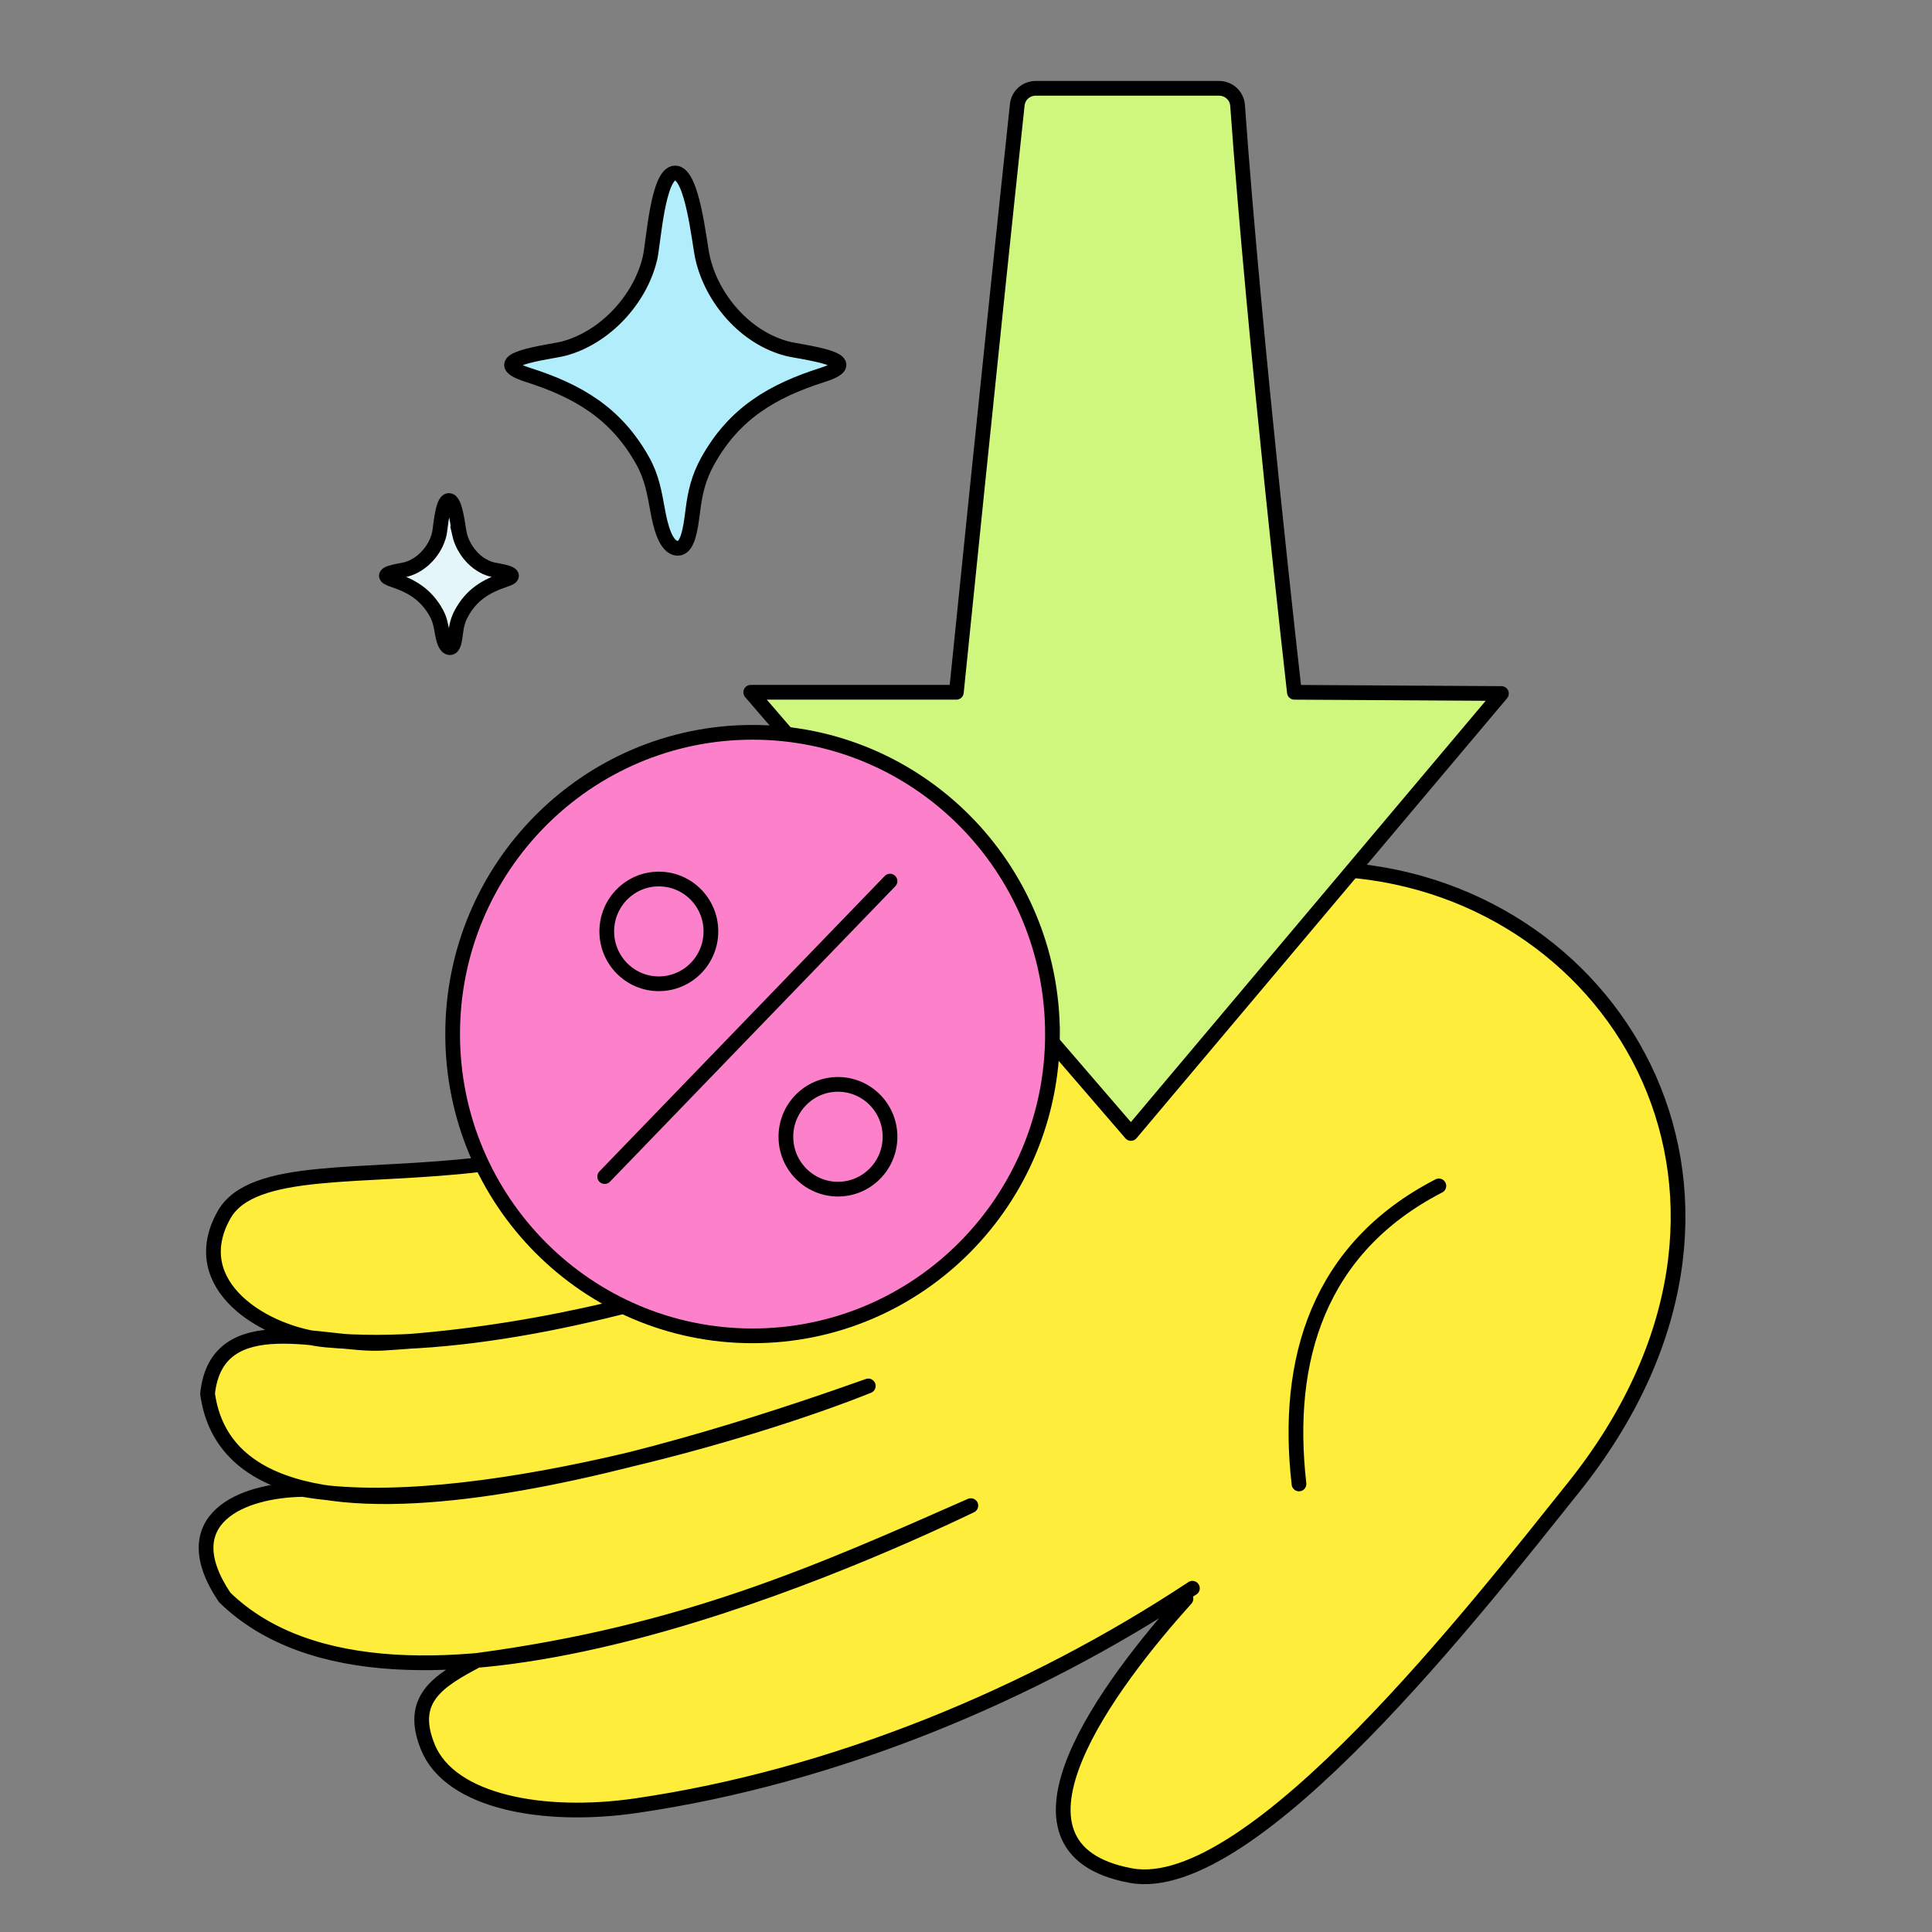
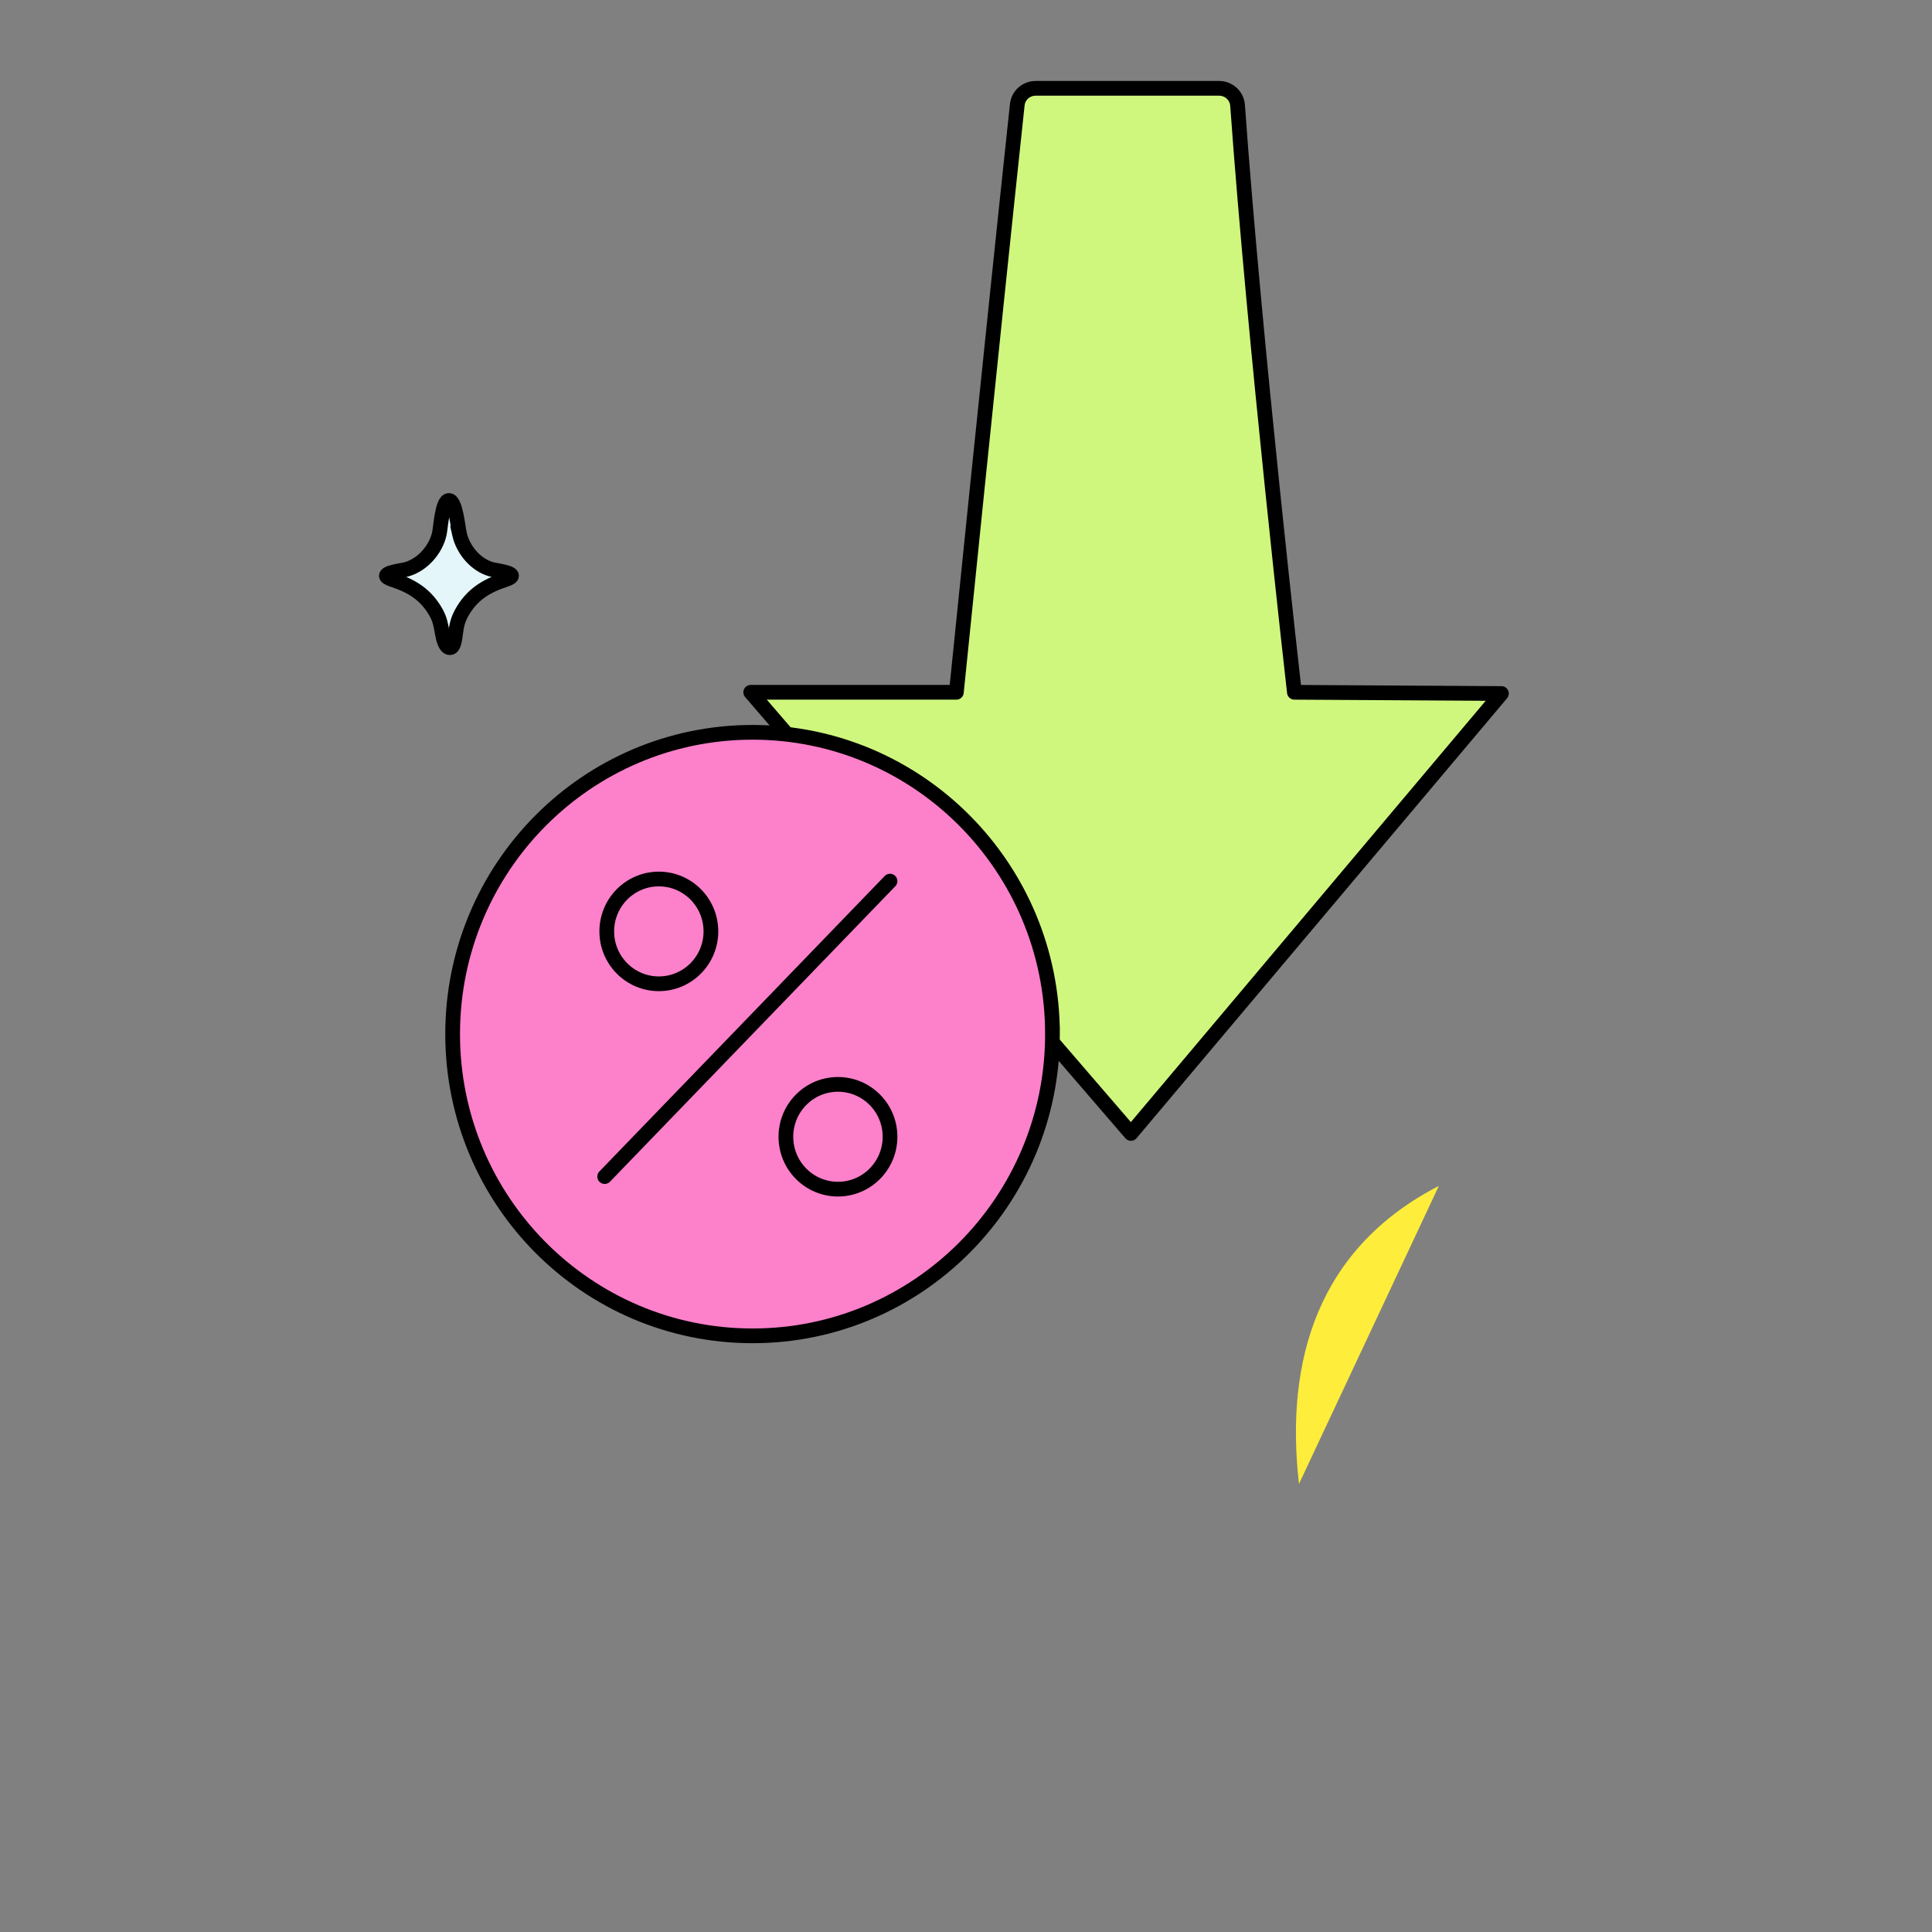
<svg xmlns="http://www.w3.org/2000/svg" width="525" height="525" fill="none">
  <rect width="100%" height="100%" fill="#808080" stroke="none" />
-   <path fill="#FEED3B" d="M322.268 434.434c-20.223 22.456-54.919 67.823-15.014 75.231 33.052 6.14 94.921-73.733 120.239-105.341 62.653-78.216 13.002-162.171-61.705-167.913-41.18-3.162-70.196 12.425-105.224 30.11-51.722 26.121-82.166 44.203-129.865 49.913-32.388 3.877-62.232.121-69.848 13.735-10.721 19.134 11.084 32.409 27.75 33.962 35.591 3.312 82.668-7.546 123.748-22.343-34.541 12.693-71.903 21.119-108.49 23.221-15.348.88-44.87-10.388-47.458 13.695 7.743 56.65 139.424 12.177 179.546-2.094-30.724 12.394-109.414 35.858-153.629 28.132-16.56.22-35.585 7.969-21.277 29.325 46.143 44.884 165.856-7.229 202.773-24.932-41.445 18.286-77.807 34.527-134.177 42.06-10.756 5.668-18.646 10.619-13.37 23.556 6.08 14.926 31.462 19.578 56.596 15.919 53.961-7.861 107.544-30.224 151.159-59.078" />
  <path fill="#FEED3B" d="M390.993 322.256c-32.748 16.903-41.879 47.219-38.006 80.989z" />
-   <path stroke="#000" stroke-linecap="round" stroke-linejoin="round" stroke-width="4" d="M322.268 434.434c-20.223 22.456-54.919 67.823-15.014 75.231 33.052 6.14 94.921-73.733 120.239-105.341 62.653-78.216 13.002-162.171-61.705-167.913-41.18-3.162-70.196 12.425-105.224 30.11-51.722 26.121-82.166 44.203-129.865 49.913-32.388 3.877-62.232.121-69.848 13.735-10.721 19.134 11.084 32.409 27.75 33.962 35.591 3.312 82.668-7.546 123.748-22.343-34.541 12.693-71.903 21.119-108.49 23.221-15.348.88-44.87-10.388-47.458 13.695 7.743 56.65 139.424 12.177 179.546-2.094-30.724 12.394-109.414 35.858-153.629 28.132-16.56.22-35.585 7.969-21.277 29.325 46.143 44.884 165.856-7.229 202.773-24.932-41.445 18.286-77.807 34.527-134.177 42.06-10.756 5.668-18.646 10.619-13.37 23.556 6.08 14.926 31.462 19.578 56.596 15.919 53.961-7.861 107.544-30.224 151.159-59.078m66.971-109.336c-32.748 16.903-41.879 47.219-38.006 80.989" />
  <path fill="#CFF77E" stroke="#000" stroke-linejoin="round" stroke-width="4" d="M276.435 28.442c-6.915 64.613-16.552 159.68-16.552 159.68L204 188.121 307.318 308 408 188.455l-56.263-.333s-10.818-94.82-15.441-159.482c-.189-2.63-2.385-4.64-5.037-4.64h-49.817c-2.576 0-4.735 1.895-5.007 4.442Z" />
  <path fill="#FD80CB" fill-rule="evenodd" d="M286 281c0 45.287-36.489 82-81.5 82S123 326.287 123 281s36.489-82 81.5-82 81.5 36.713 81.5 82m-106.969-13.667c7.815 0 14.15-6.373 14.15-14.236 0-7.862-6.335-14.236-14.15-14.236-7.814 0-14.149 6.374-14.149 14.236s6.335 14.236 14.149 14.236m48.674 55.806c7.814 0 14.149-6.374 14.149-14.236s-6.335-14.236-14.149-14.236c-7.815 0-14.149 6.373-14.149 14.236 0 7.862 6.334 14.236 14.149 14.236" clip-rule="evenodd" />
  <path fill="#FD80CB" d="M193.181 253.097c0 7.863-6.335 14.236-14.15 14.236-7.814 0-14.149-6.373-14.149-14.236 0-7.862 6.335-14.236 14.149-14.236 7.815 0 14.15 6.374 14.15 14.236M241.854 308.903c0 7.862-6.335 14.236-14.149 14.236-7.815 0-14.149-6.374-14.149-14.236s6.334-14.236 14.149-14.236 14.149 6.373 14.149 14.236" />
  <path stroke="#000" stroke-linecap="round" stroke-width="4" d="m241.854 239.431-77.538 80.291M286 281c0 45.287-36.489 82-81.5 82S123 326.287 123 281s36.489-82 81.5-82 81.5 36.713 81.5 82Zm-92.819-27.903c0 7.863-6.335 14.236-14.15 14.236-7.814 0-14.149-6.373-14.149-14.236 0-7.862 6.335-14.236 14.149-14.236 7.815 0 14.15 6.374 14.15 14.236Zm48.673 55.806c0 7.862-6.335 14.236-14.149 14.236-7.815 0-14.149-6.374-14.149-14.236s6.334-14.236 14.149-14.236 14.149 6.373 14.149 14.236Z" />
-   <path fill="#B2EDFB" stroke="#000" stroke-width="4" d="M190.917 70.024c2.533 11.16 11.602 21.77 23.014 24.736h-.004c3.585.928 22.551 2.977 9.612 7.114-13.594 4.342-23.972 10.376-31.22 23.403-2.496 4.487-3.452 8.624-4.069 13.618-.608 4.949-1.391 10.207-4.127 10.104-3.311-.128-4.69-6.405-5.373-10.104-.911-4.949-1.573-9.131-4.069-13.618-7.248-13.023-17.63-19.061-31.22-23.403-12.939-4.136 6.027-6.186 9.608-7.114 11.412-2.965 21.047-13.576 23.585-24.736.927-4.095 2.096-23.09 6.832-23.024 4.735.067 6.499 18.93 7.431 23.024Z" />
  <path fill="#E4F6F9" stroke="#000" stroke-width="4" d="M124.833 145.029c.968 4.376 4.433 8.538 8.792 9.7h-.001c1.369.364 8.615 1.168 3.672 2.79-5.194 1.703-9.158 4.069-11.927 9.178-.953 1.76-1.319 3.382-1.554 5.34-.233 1.941-.532 4.003-1.577 3.962-1.265-.05-1.792-2.511-2.053-3.962-.348-1.941-.601-3.58-1.554-5.34-2.769-5.107-6.735-7.475-11.927-9.178-4.943-1.622 2.303-2.426 3.671-2.79 4.359-1.162 8.04-5.324 9.01-9.7.354-1.606.8-9.055 2.61-9.029s2.483 7.423 2.838 9.029Z" />
</svg>